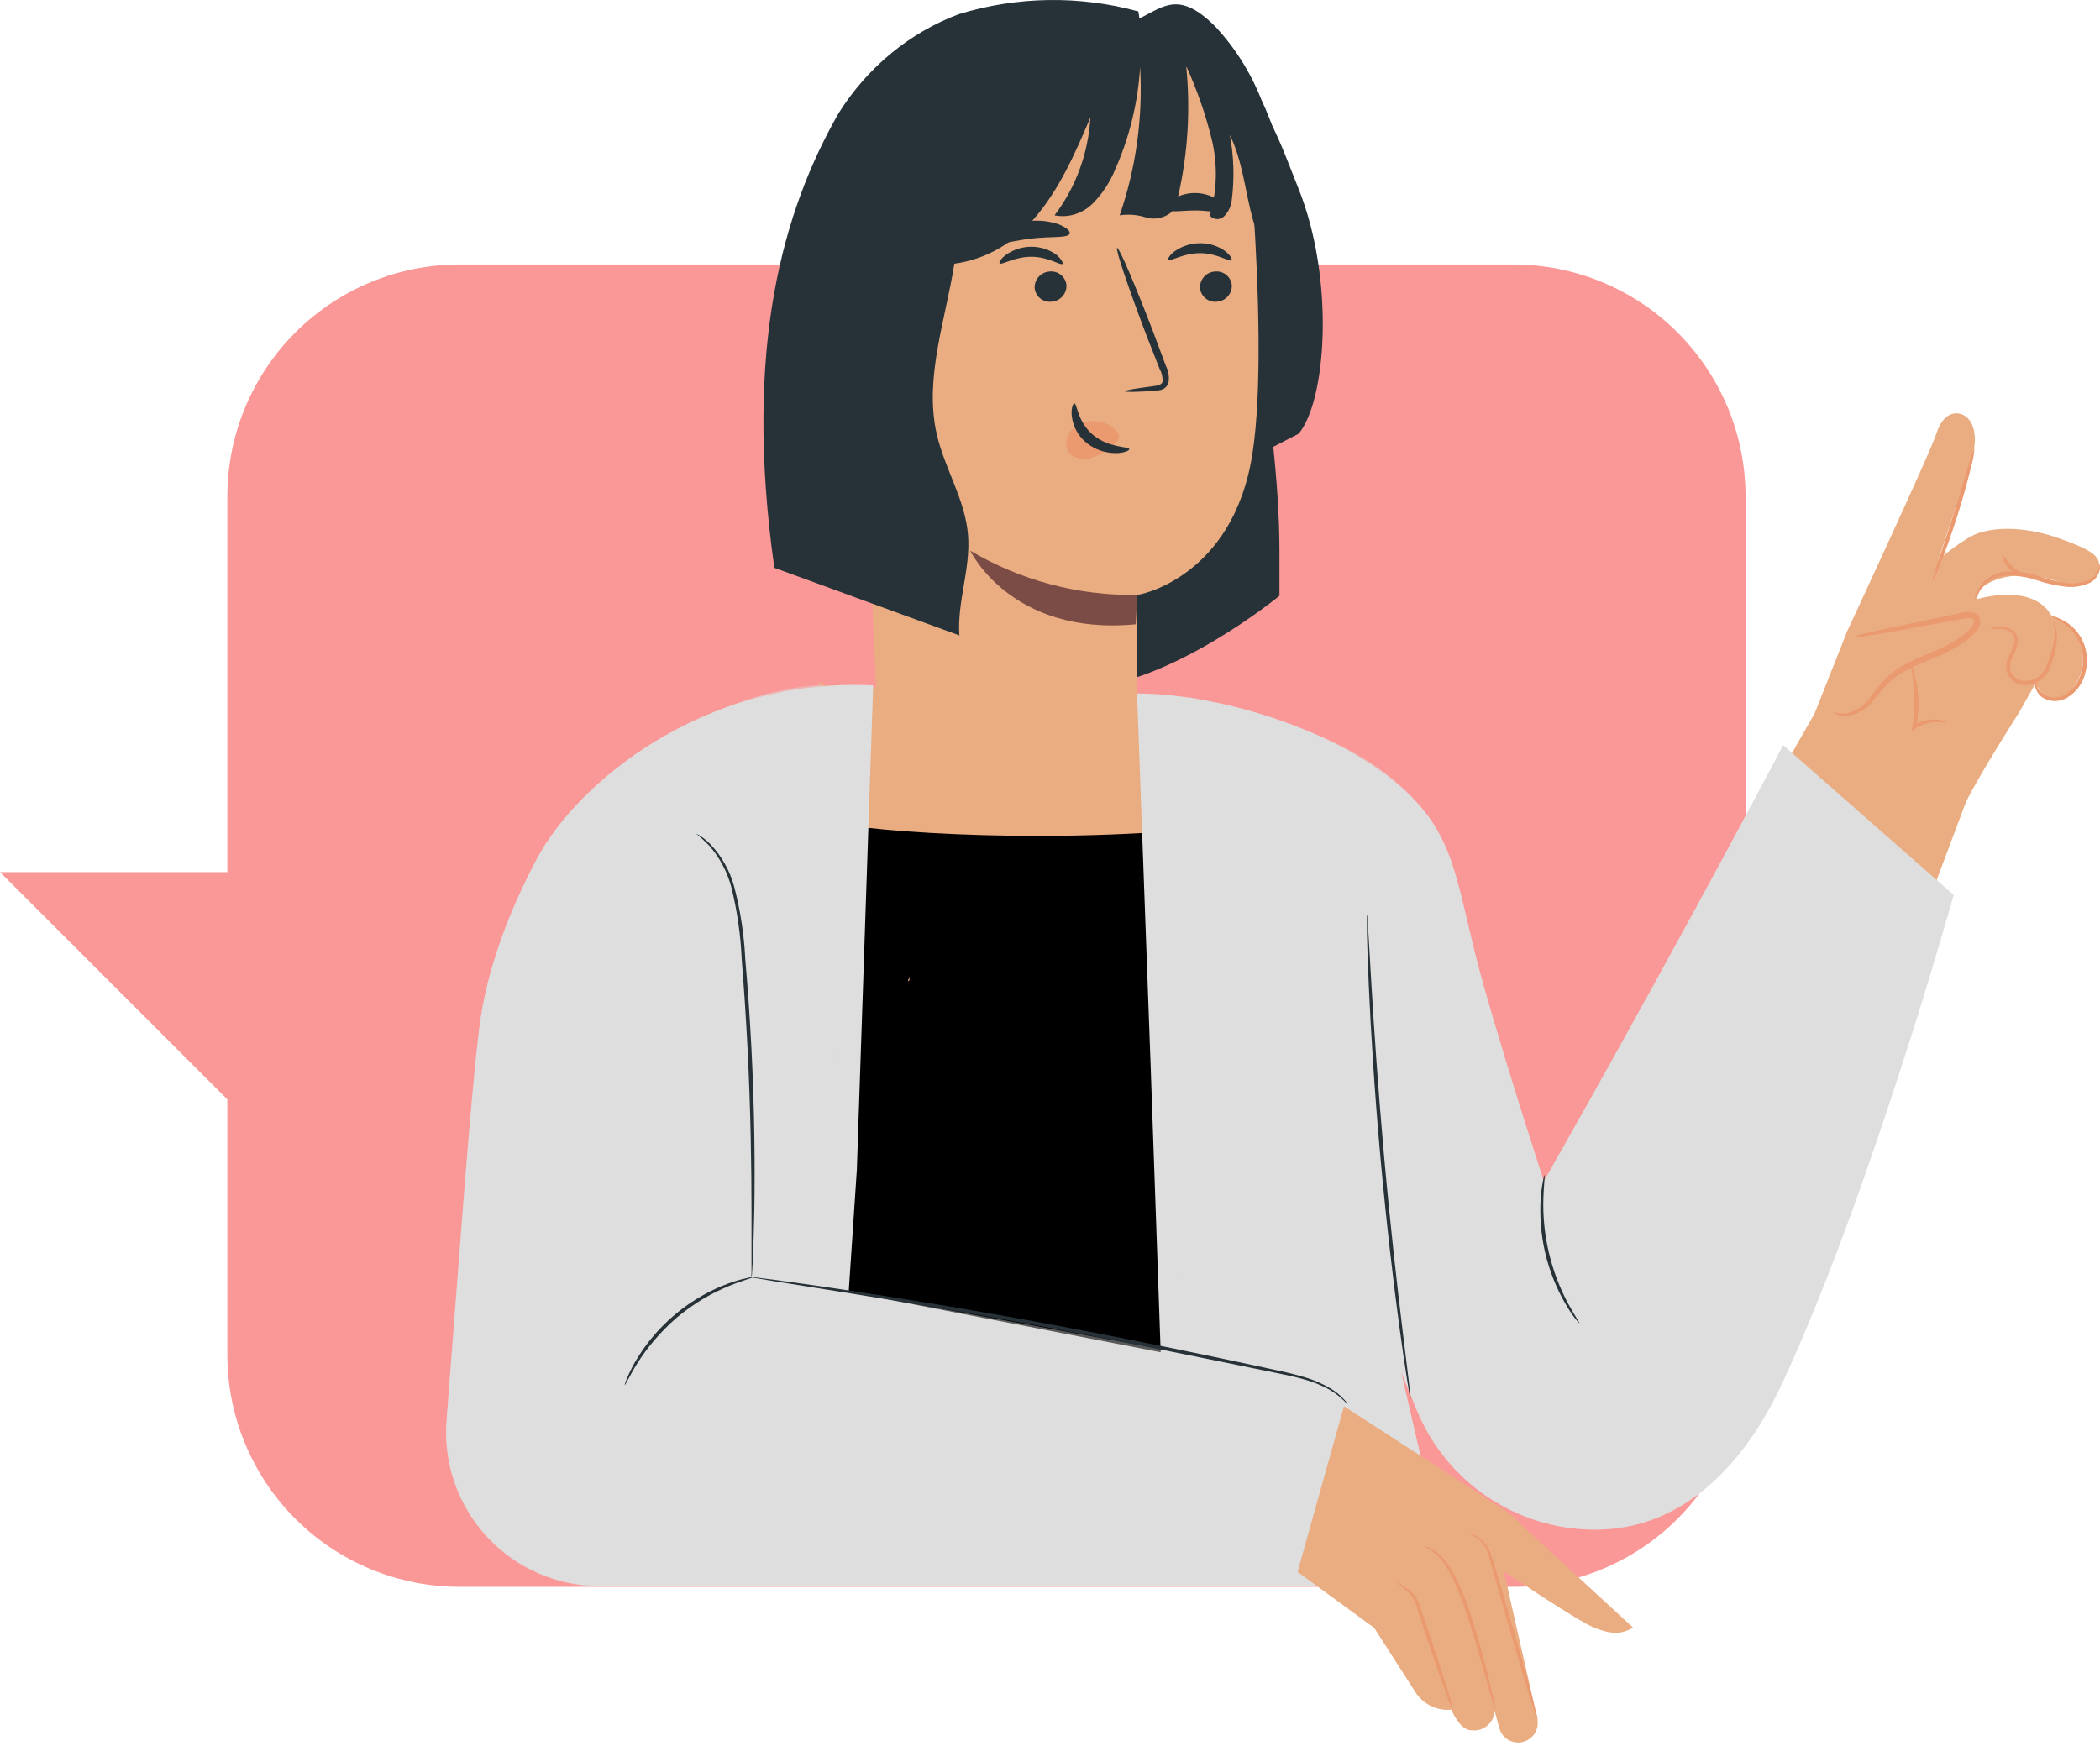
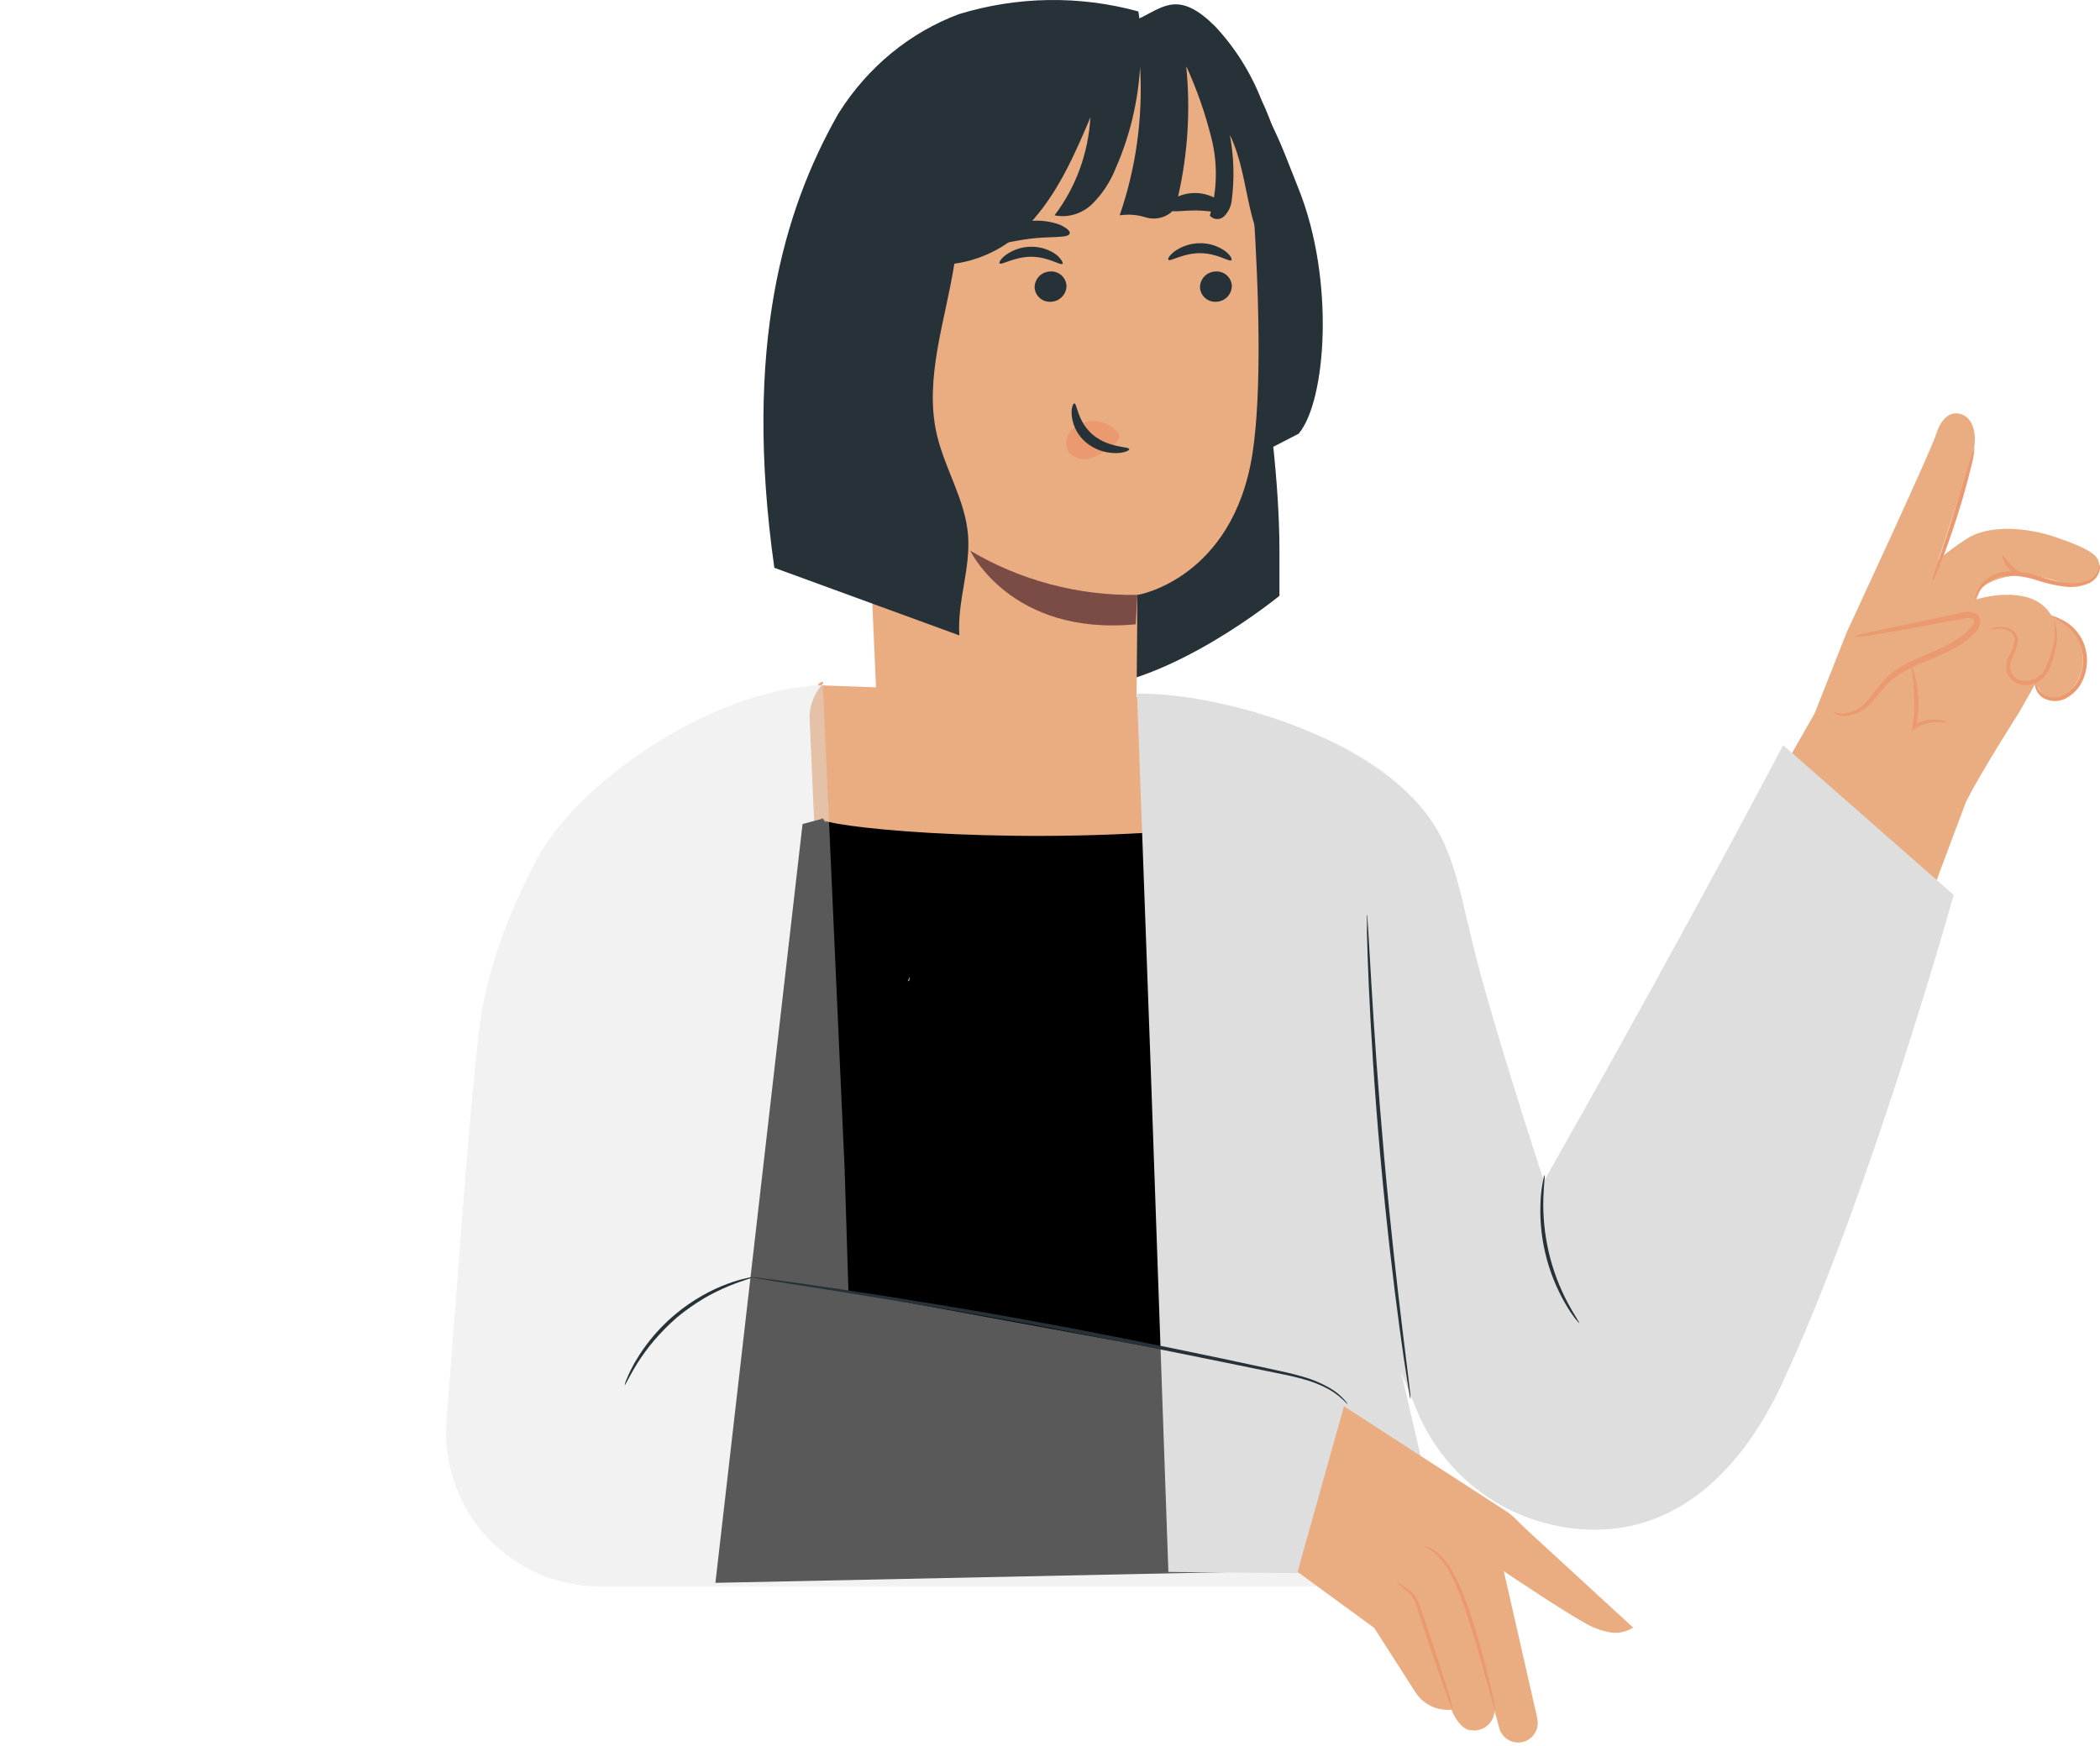
<svg xmlns="http://www.w3.org/2000/svg" width="386" height="321" viewBox="0 0 386 321" fill="none">
-   <path d="M278.163 48.624H84.472C73.151 48.624 62.294 53.122 54.289 61.127C46.283 69.132 41.786 79.989 41.786 91.31V160.336H0L41.786 202.122V249.047C41.786 260.368 46.283 271.225 54.289 279.23C62.294 287.235 73.151 291.733 84.472 291.733H278.163C289.484 291.733 300.341 287.235 308.347 279.23C316.352 271.225 320.849 260.368 320.849 249.047V91.31C320.849 79.989 316.352 69.132 308.347 61.127C300.341 53.122 289.484 48.624 278.163 48.624Z" fill="#FA9897" />
  <path d="M227.395 41C227.395 41 235.174 76.402 235.174 101.243V109.537C235.174 109.537 215.087 126.044 198.646 126.541L186 90.264L227.395 41Z" fill="#263238" />
  <path d="M152.247 61.681C156.512 44.696 158.56 24.827 172.352 14.127C182.574 6.172 194.017 4.183 206.663 5.277C213.261 6.203 219.583 8.669 225.171 12.496C232.481 17.23 235.356 26.418 238.7 34.732C245.39 51.438 243.792 73.714 238.7 79.74L172.521 113.869C159.763 106.252 151.721 103.129 150.199 84.732C149.618 76.981 150.311 69.182 152.247 61.681Z" fill="#263238" />
  <path d="M163.874 19.895C161.867 20.112 160.015 21.074 158.683 22.59C157.351 24.107 156.636 26.068 156.68 28.086L161.489 136.961C161.696 149.819 180.49 157.038 194.255 156.714C208.163 156.39 208.603 149.572 208.785 137.337C209.07 116.91 209.044 109.237 209.057 109.354C209.07 109.47 226.619 106.398 230.21 83.431C231.985 72.038 231.376 53.348 230.378 38.066C229.484 24.315 220.333 7.465 206.633 8.943L163.874 19.895Z" fill="#EAAD82" />
  <path d="M151 126C148.993 126.217 152.332 124.483 151 126C149.668 127.517 148.758 129.854 148.802 131.872L153.611 240.747C153.818 253.605 172.612 260.824 186.377 260.5C200.284 260.176 200.725 253.358 200.907 241.123C201.192 220.696 201.166 213.023 201.179 213.139C201.192 213.256 218.741 210.184 222.332 187.217C224.107 175.824 223.498 157.134 222.5 141.853C221.606 128.101 228 135 219 128.5L151 126Z" fill="#EAAD82" />
  <path d="M226.425 52.505C226.432 53.27 226.141 54.008 225.614 54.562C225.086 55.116 224.364 55.443 223.599 55.474C223.23 55.505 222.857 55.463 222.503 55.35C222.15 55.236 221.822 55.054 221.54 54.812C221.258 54.571 221.027 54.276 220.859 53.945C220.692 53.613 220.593 53.252 220.567 52.881C220.556 52.115 220.846 51.376 221.374 50.821C221.902 50.266 222.627 49.94 223.392 49.913C223.762 49.881 224.135 49.923 224.488 50.037C224.842 50.15 225.169 50.333 225.451 50.574C225.734 50.816 225.965 51.111 226.132 51.442C226.299 51.774 226.399 52.135 226.425 52.505Z" fill="#263238" />
  <path d="M226.347 47.839C225.984 48.228 223.755 46.543 220.592 46.543C217.43 46.543 215.11 48.15 214.76 47.762C214.591 47.593 214.967 46.893 215.978 46.154C217.343 45.204 218.969 44.702 220.631 44.716C222.277 44.706 223.884 45.219 225.22 46.18C226.192 46.945 226.529 47.671 226.347 47.839Z" fill="#263238" />
  <path d="M196.031 52.505C196.038 53.27 195.747 54.008 195.22 54.562C194.692 55.116 193.97 55.443 193.205 55.474C192.835 55.505 192.463 55.463 192.109 55.35C191.756 55.236 191.428 55.054 191.146 54.812C190.864 54.571 190.632 54.276 190.465 53.945C190.298 53.613 190.198 53.252 190.172 52.881C190.162 52.115 190.451 51.376 190.98 50.821C191.508 50.266 192.232 49.94 192.998 49.913C193.368 49.881 193.74 49.923 194.094 50.037C194.447 50.15 194.775 50.333 195.057 50.574C195.339 50.816 195.571 51.111 195.738 51.442C195.905 51.774 196.005 52.135 196.031 52.505Z" fill="#263238" />
  <path d="M195.318 48.5C194.955 48.889 192.726 47.204 189.563 47.204C186.401 47.204 184.081 48.811 183.744 48.423C183.575 48.254 183.938 47.554 184.949 46.815C186.313 45.863 187.938 45.356 189.602 45.364C191.249 45.358 192.856 45.875 194.19 46.841C195.098 47.632 195.435 48.332 195.318 48.5Z" fill="#263238" />
-   <path d="M206.789 71.934C206.789 71.753 208.733 71.416 211.973 71.001C212.777 70.91 213.541 70.742 213.684 70.198C213.744 69.362 213.554 68.528 213.14 67.8L210.729 61.656C207.398 52.907 204.974 45.714 205.337 45.584C205.7 45.455 208.681 52.441 212.012 61.138L214.319 67.32C214.822 68.294 214.973 69.411 214.747 70.483C214.633 70.765 214.458 71.019 214.234 71.225C214.009 71.432 213.742 71.585 213.451 71.675C213.028 71.792 212.593 71.853 212.155 71.857C208.785 72.09 206.802 72.116 206.789 71.934Z" fill="#263238" />
  <path d="M209.057 109.367C198.263 109.553 187.629 106.739 178.339 101.24C178.339 101.24 185.817 116.975 208.759 114.771L209.057 109.367Z" fill="#7B4B45" />
  <path d="M205.467 79.556C204.856 78.789 204.058 78.192 203.15 77.825C202.242 77.457 201.254 77.33 200.282 77.456C199.584 77.519 198.906 77.722 198.289 78.054C197.672 78.386 197.129 78.839 196.692 79.387C196.27 79.916 196.022 80.561 195.98 81.236C195.938 81.911 196.105 82.582 196.459 83.159C196.966 83.728 197.633 84.131 198.373 84.316C199.112 84.501 199.891 84.459 200.606 84.196C202.098 83.665 203.469 82.841 204.637 81.772C204.996 81.521 205.304 81.205 205.544 80.839C205.662 80.665 205.726 80.459 205.726 80.249C205.726 80.039 205.662 79.833 205.544 79.659" fill="#EB996E" />
  <path d="M197.482 74.164C198.001 74.164 198.014 77.573 200.956 79.996C203.898 82.42 207.553 82.044 207.579 82.588C207.579 82.809 206.763 83.263 205.22 83.301C203.209 83.338 201.249 82.663 199.686 81.396C198.19 80.173 197.228 78.416 197.003 76.497C196.86 74.98 197.249 74.164 197.482 74.164Z" fill="#263238" />
  <path d="M196.614 42.953C196.303 43.821 193.14 43.419 189.434 43.873C185.727 44.327 182.72 45.351 182.227 44.573C182.007 44.21 182.525 43.394 183.731 42.564C185.34 41.53 187.164 40.875 189.064 40.651C190.964 40.426 192.89 40.637 194.696 41.268C196.109 41.877 196.796 42.551 196.614 42.953Z" fill="#263238" />
  <path d="M225.129 38.689C224.572 39.401 222.394 38.689 219.763 38.689C217.132 38.689 214.928 39.181 214.423 38.429C214.19 38.066 214.54 37.354 215.512 36.667C216.812 35.853 218.325 35.442 219.858 35.486C221.392 35.53 222.879 36.026 224.131 36.913C225.129 37.6 225.401 38.339 225.129 38.689Z" fill="#263238" />
  <path d="M227.89 155.395L217.067 152.673C182.5 155.395 150.607 151.877 151 150.5C151.393 149.123 167.446 173.692 166.872 172.381C166.187 170.7 165.053 169.24 163.595 168.158C162.137 167.077 168.679 180.554 166.872 180.387L174.554 159.805C173.692 159.69 172.815 159.867 172.066 160.309C171.316 160.751 170.737 161.431 170.419 162.241C168.233 167.806 148.938 147.405 150.977 151V150.576L147.517 151.494L131.5 291L237.001 288.793L227.89 155.395Z" fill="black" />
  <path d="M284.44 217.399L333.563 131.116L339.486 116.145C339.486 116.145 354.806 83.224 355.869 79.854C357.101 75.965 359.265 75.654 360.665 76.199C362.842 77.067 363.542 80.307 362.583 83.664C362.246 84.818 356.297 102.912 356.297 102.912C357.897 101.533 359.595 100.272 361.378 99.14C365.15 96.548 372.058 96.677 378.461 98.959C384.864 101.24 386.445 102.445 385.68 104.96C385.511 105.432 385.238 105.86 384.881 106.212C384.525 106.564 384.093 106.832 383.619 106.995C382.112 107.624 380.422 107.661 378.888 107.098C368.597 103.599 364.035 108.239 364.035 108.239L363.27 110.196C363.27 110.196 371.047 107.72 375.402 111.22C376.052 111.734 376.598 112.367 377.009 113.086C378.418 113.547 379.683 114.367 380.678 115.466C381.673 116.566 382.364 117.906 382.682 119.354C383 120.802 382.935 122.308 382.492 123.723C382.05 125.138 381.245 126.413 380.159 127.422C379.686 127.96 379.062 128.342 378.368 128.518C377.673 128.694 376.942 128.655 376.27 128.407C375.642 127.979 375.137 127.393 374.806 126.709C374.595 126.366 374.356 126.041 374.093 125.737L371.164 130.921C371.164 130.921 363.944 142.197 361.352 147.473L327.523 237.592C326.411 240.559 324.719 243.275 322.545 245.58C320.372 247.885 317.761 249.735 314.865 251.02C311.969 252.305 308.846 253 305.678 253.065C302.511 253.129 299.362 252.562 296.416 251.396C293.237 250.141 290.365 248.218 287.993 245.757C285.622 243.295 283.807 240.353 282.672 237.13C281.536 233.906 281.106 230.476 281.411 227.072C281.716 223.668 282.749 220.369 284.44 217.399Z" fill="#EAAD82" />
  <path d="M336.946 130.817C338.683 131.958 341.08 131.18 342.636 129.832C344.191 128.484 345.228 126.631 346.732 125.166C351.099 120.798 358.397 120.384 362.583 115.808C363.166 115.173 363.685 114.201 363.179 113.501C362.674 112.801 361.741 112.931 360.963 113.086L340.86 117.066" fill="#EAAD82" />
  <path d="M340.86 117.066C341.538 116.759 342.252 116.541 342.986 116.417C344.373 116.067 346.395 115.614 348.883 115.121L357.645 113.268L360.237 112.736C361.236 112.371 362.337 112.408 363.309 112.84C363.586 113.046 363.796 113.33 363.912 113.655C364.027 113.981 364.043 114.333 363.957 114.668C363.823 115.217 363.556 115.724 363.179 116.145C362.502 116.895 361.741 117.565 360.911 118.141C357.567 120.461 353.899 121.408 350.97 122.95C349.572 123.61 348.287 124.485 347.159 125.542C346.122 126.54 345.306 127.681 344.45 128.653C343.835 129.51 343.039 130.223 342.119 130.74C341.198 131.257 340.176 131.567 339.123 131.647C337.581 131.647 336.946 130.882 336.998 130.869C337.673 131.101 338.384 131.21 339.097 131.193C340.053 131.035 340.966 130.68 341.778 130.152C342.59 129.623 343.284 128.932 343.815 128.121C344.645 126.989 345.532 125.899 346.472 124.855C347.647 123.691 348.999 122.72 350.477 121.978C353.497 120.345 357.152 119.386 360.237 117.182C360.98 116.654 361.667 116.05 362.285 115.381C362.855 114.745 363.05 113.981 362.648 113.76C362.246 113.54 361.352 113.644 360.458 113.825L357.865 114.305L349.052 115.925C346.537 116.366 344.502 116.703 343.089 116.91C342.359 117.078 341.607 117.131 340.86 117.066Z" fill="#EB996E" />
  <path d="M362.998 110.222C363.513 109.019 364.303 107.953 365.305 107.111C366.427 106.27 367.791 105.815 369.193 105.815C370.956 105.826 372.706 106.114 374.378 106.671C376.087 107.247 377.85 107.647 379.64 107.863C381.143 108.036 382.665 107.803 384.047 107.189C384.523 106.97 384.94 106.642 385.267 106.232C385.593 105.823 385.819 105.343 385.926 104.83C386.024 104.469 386.024 104.089 385.926 103.728C385.849 103.728 385.849 104.117 385.654 104.765C385.512 105.202 385.276 105.602 384.962 105.938C384.649 106.274 384.266 106.537 383.84 106.709C382.52 107.2 381.101 107.36 379.705 107.176C377.966 106.903 376.257 106.469 374.598 105.88C372.867 105.31 371.054 105.03 369.232 105.05C367.702 105.086 366.228 105.634 365.046 106.606C364.262 107.258 363.659 108.102 363.296 109.055C362.972 109.82 362.946 110.209 362.998 110.222Z" fill="#EB996E" />
  <path d="M362.933 82.368C362.425 83.528 362.017 84.729 361.715 85.958C360.95 88.447 360.043 91.402 359.032 94.668C358.021 97.935 357.023 100.864 356.219 103.339C355.75 104.514 355.39 105.729 355.143 106.969C355.788 105.877 356.318 104.722 356.725 103.521C357.58 101.343 358.669 98.337 359.758 94.902C360.846 91.467 361.689 88.421 362.233 86.101C362.597 84.885 362.832 83.634 362.933 82.368Z" fill="#EB996E" />
  <path d="M365.772 115.64C366.167 115.697 366.569 115.697 366.964 115.64C367.461 115.555 367.971 115.578 368.459 115.708C368.946 115.837 369.4 116.071 369.79 116.392C370.015 116.629 370.175 116.921 370.254 117.239C370.334 117.557 370.33 117.89 370.243 118.206C370.034 119.002 369.725 119.769 369.323 120.487C368.804 121.389 368.633 122.45 368.843 123.468C369.02 124.008 369.321 124.499 369.722 124.902C370.122 125.305 370.612 125.609 371.151 125.788C371.682 125.957 372.243 126.015 372.798 125.96C373.353 125.904 373.89 125.735 374.378 125.464C375.285 125.001 376.031 124.273 376.517 123.378C377.218 121.901 377.698 120.328 377.942 118.712C378.131 117.627 378.131 116.517 377.942 115.432C377.902 115.025 377.744 114.638 377.489 114.318C377.424 114.318 377.592 114.733 377.657 115.471C377.713 116.529 377.621 117.589 377.385 118.621C377.078 120.153 376.572 121.639 375.881 123.041C375.459 123.83 374.788 124.457 373.972 124.825C373.157 125.194 372.242 125.281 371.371 125.076C370.944 124.938 370.555 124.702 370.235 124.387C369.916 124.072 369.674 123.686 369.53 123.261C369.361 122.414 369.504 121.535 369.932 120.785C370.335 120.001 370.64 119.169 370.84 118.31C370.926 117.898 370.907 117.472 370.782 117.07C370.657 116.668 370.431 116.305 370.127 116.016C369.676 115.659 369.149 115.412 368.586 115.295C368.024 115.178 367.442 115.194 366.886 115.342C366.501 115.38 366.125 115.481 365.772 115.64Z" fill="#EB996E" />
  <path d="M374.248 124.713C374.248 124.713 374.002 125.05 374.028 125.776C374.065 126.285 374.22 126.778 374.481 127.217C374.742 127.656 375.101 128.028 375.532 128.303C376.196 128.685 376.949 128.886 377.715 128.886C378.482 128.886 379.235 128.685 379.899 128.303C381.498 127.381 382.678 125.876 383.192 124.104C383.756 122.368 383.756 120.499 383.192 118.763C382.732 117.361 381.904 116.108 380.794 115.134C380.062 114.48 379.214 113.97 378.292 113.631C377.965 113.474 377.606 113.394 377.242 113.398C378.397 113.957 379.47 114.672 380.431 115.523C381.518 116.584 382.287 117.928 382.649 119.404C383.011 120.879 382.952 122.427 382.479 123.87C382.015 125.463 380.976 126.826 379.562 127.694C378.997 128.025 378.358 128.209 377.703 128.227C377.048 128.245 376.399 128.097 375.817 127.797C375.43 127.572 375.097 127.267 374.837 126.903C374.578 126.539 374.399 126.123 374.313 125.685C374.184 125.115 374.313 124.713 374.248 124.713Z" fill="#EB996E" />
  <path d="M357.891 132.852C357.378 132.506 356.773 132.321 356.154 132.321C354.573 132.167 352.985 132.545 351.644 133.397L352.201 133.773C352.376 132.917 352.498 132.051 352.564 131.18C353.018 126.177 351.424 122.315 351.268 122.418C351.767 125.289 351.953 128.205 351.825 131.116C351.762 131.946 351.654 132.772 351.501 133.591L351.346 134.434L352.059 133.954C353.273 133.161 354.691 132.738 356.141 132.736C357.217 132.762 357.865 132.943 357.891 132.852Z" fill="#EB996E" />
  <path d="M368.118 102.108C367.91 102.108 368.195 103.664 369.569 104.856C370.943 106.048 372.486 106.152 372.486 105.932C372.486 105.711 371.254 105.336 370.075 104.286C368.895 103.236 368.325 102.03 368.118 102.108Z" fill="#EB996E" />
  <path d="M214.76 288.997L266.151 289.502L257.532 252.213L260.422 259.251C263.087 265.749 267.623 271.307 273.456 275.22C279.288 279.132 286.153 281.22 293.176 281.22C309.429 281.22 320.666 269.127 327.536 254.403C343.608 219.978 359.097 164.543 359.097 164.543L327.769 137.013C305.087 179.915 283.779 217.165 283.779 217.165C283.779 217.165 277.622 198.462 272.865 181.768C268.108 165.074 268.147 156.312 260.85 147.991C249.613 135.185 225 127.5 209 127.5L211.5 196L214.76 288.997Z" fill="#DEDEDE" />
-   <path d="M156 237.5L249.535 255.622L254.084 291.576H110.603C106.675 291.624 102.781 290.853 99.168 289.312C95.555 287.771 92.303 285.493 89.62 282.624C86.937 279.756 84.881 276.359 83.585 272.652C82.288 268.944 81.778 265.007 82.088 261.091C84.149 234.883 86.391 202.61 88.102 188.962C89.398 178.321 93.676 167.316 98.692 157.855C105.937 144.219 129 124.5 160.5 126L157.5 215" fill="#DEDEDE" />
  <g opacity="0.4">
    <path d="M214.76 288.997L266.151 289.502L257.532 252.213L260.422 259.251C263.087 265.749 267.623 271.307 273.456 275.219C279.288 279.132 286.153 281.22 293.176 281.22C309.429 281.22 320.666 269.127 327.536 254.403C343.608 219.978 359.097 164.543 359.097 164.543L327.769 137.013C305.087 179.915 283.779 217.165 283.779 217.165C283.779 217.165 277.622 198.462 272.865 181.768C268.108 165.074 268.147 156.312 260.85 147.991C249.613 135.185 233.632 132.01 218.752 128.173L218.195 197.438L214.76 288.997Z" fill="#DEDEDE" />
    <path d="M155.955 237.476L240.358 252.951C242.078 253.27 243.665 254.091 244.918 255.312C246.171 256.532 247.033 258.097 247.396 259.808L254.084 291.654H110.603C106.675 291.702 102.781 290.931 99.168 289.39C95.555 287.848 92.303 285.571 89.62 282.702C86.937 279.834 84.881 276.437 83.585 272.73C82.288 269.022 81.778 265.085 82.088 261.169C84.149 234.961 86.391 202.688 88.102 189.039C89.398 178.398 93.676 167.394 98.692 157.932C105.937 144.297 130.084 126.825 151.25 125.918L155.255 215.053" fill="#DEDEDE" />
  </g>
-   <path d="M138.133 234.806C138.099 234.522 138.099 234.234 138.133 233.95C138.133 233.315 138.133 232.499 138.133 231.501C138.133 229.284 138.133 226.225 138.133 222.428C138.133 214.819 137.99 204.282 137.407 192.708C137.109 186.901 136.733 181.379 136.331 176.376C136.143 171.935 135.514 167.524 134.452 163.208C133.711 160.327 132.298 157.662 130.33 155.431C129.568 154.652 128.763 153.917 127.919 153.227C128.909 153.737 129.807 154.407 130.576 155.211C132.675 157.425 134.185 160.13 134.97 163.078C136.102 167.429 136.78 171.886 136.992 176.376C137.433 181.392 137.822 186.914 138.12 192.72C138.716 204.386 138.781 214.871 138.651 222.531C138.574 226.342 138.47 229.427 138.379 231.604L138.237 234.054C138.232 234.308 138.197 234.56 138.133 234.806Z" fill="#263238" />
  <path d="M247.72 258.214C246.733 257.123 245.583 256.192 244.312 255.453C242.799 254.629 241.194 253.989 239.529 253.548C237.598 252.99 235.329 252.563 232.828 252.057C222.822 250.009 209.018 247.171 193.724 244.28C178.429 241.39 164.509 239.096 154.438 237.489L142.501 235.583L139.26 235.039C138.879 234.992 138.502 234.914 138.133 234.806C138.515 234.808 138.897 234.842 139.273 234.909L142.54 235.324C145.365 235.7 149.461 236.27 154.503 237.022C164.6 238.526 178.533 240.755 193.84 243.619C209.148 246.484 222.951 249.387 232.919 251.539C235.42 252.083 237.688 252.55 239.633 253.146C241.316 253.622 242.932 254.31 244.441 255.194C245.411 255.741 246.286 256.442 247.033 257.268C247.233 257.473 247.415 257.694 247.578 257.929C247.669 258.084 247.733 258.214 247.72 258.214Z" fill="#263238" />
  <path d="M138.418 234.806C138.418 234.922 136.694 235.324 134.024 236.413C132.465 237.057 130.95 237.802 129.488 238.642C127.719 239.696 126.034 240.884 124.446 242.194C122.901 243.532 121.463 244.988 120.143 246.549C119.056 247.835 118.06 249.195 117.161 250.618C115.632 253.068 114.932 254.727 114.815 254.675C114.896 254.258 115.031 253.852 115.217 253.47C115.659 252.405 116.17 251.37 116.747 250.372C117.612 248.893 118.587 247.481 119.663 246.147C122.324 242.883 125.578 240.152 129.254 238.098C130.743 237.257 132.3 236.542 133.907 235.959C134.989 235.556 136.098 235.231 137.225 234.987C137.613 234.871 138.014 234.81 138.418 234.806Z" fill="#263238" />
  <path d="M259.256 257.203C259.167 256.911 259.102 256.611 259.061 256.309C258.958 255.66 258.815 254.805 258.647 253.716C258.284 251.474 257.804 248.234 257.26 244.216C256.171 236.193 254.849 225.072 253.734 212.759C252.62 200.445 251.959 189.273 251.596 181.172C251.414 177.128 251.311 173.849 251.259 171.581C251.259 170.501 251.259 169.636 251.259 168.988C251.231 168.687 251.231 168.383 251.259 168.081C251.329 168.378 251.364 168.683 251.362 168.988L251.531 171.581C251.674 173.914 251.855 177.167 252.088 181.146C252.568 189.234 253.32 200.394 254.421 212.694C255.523 224.994 256.78 236.115 257.752 244.151C258.232 248.117 258.634 251.344 258.919 253.677C259.036 254.753 259.139 255.609 259.217 256.27C259.269 256.578 259.282 256.891 259.256 257.203Z" fill="#263238" />
  <path d="M290.285 243.269C290.285 243.269 289.987 242.984 289.533 242.414C288.905 241.587 288.329 240.721 287.81 239.822C284.332 233.885 282.728 227.036 283.208 220.172C283.274 219.14 283.412 218.113 283.623 217.101C283.669 216.722 283.765 216.352 283.908 215.999C284.025 215.999 283.779 217.606 283.688 220.198C283.471 226.965 285.036 233.669 288.224 239.64C289.443 241.883 290.389 243.192 290.285 243.269Z" fill="#263238" />
  <path d="M282.508 315.749C282.677 316.327 282.698 316.938 282.569 317.527C282.44 318.115 282.166 318.662 281.772 319.117C281.377 319.572 280.875 319.921 280.311 320.132C279.747 320.343 279.139 320.409 278.542 320.324C277.851 320.226 277.203 319.929 276.678 319.468C276.154 319.008 275.774 318.405 275.587 317.732L274.485 313.662H274.654C274.766 314.25 274.737 314.856 274.569 315.43C274.401 316.004 274.099 316.53 273.687 316.965C273.276 317.399 272.767 317.729 272.202 317.928C271.638 318.127 271.034 318.188 270.441 318.108C268.744 318.108 267.279 315.632 266.786 314.323C265.505 314.447 264.213 314.218 263.053 313.661C261.892 313.103 260.906 312.239 260.202 311.161L252.594 299.288L238.505 288.984L247.033 258.538L277.35 278.161C278.542 279.094 278.724 279.457 280.616 281.233L300.188 299.236C297.971 300.532 296.092 300.467 293.007 299.236C289.922 298.005 276.417 288.867 276.417 288.867L282.508 315.632" fill="#EAAD82" />
  <path d="M256.573 290.708C256.573 290.708 256.923 290.863 257.467 291.239L258.478 291.939C258.959 292.24 259.395 292.607 259.774 293.028C260.223 293.543 260.575 294.136 260.811 294.778C261.045 295.464 261.291 296.164 261.55 296.903L263.209 301.777C264.363 305.25 265.374 308.387 266.073 310.681C266.516 311.898 266.85 313.151 267.072 314.427C266.483 313.271 265.997 312.065 265.62 310.824C264.803 308.568 263.715 305.458 262.561 301.997C262.004 300.273 261.459 298.627 260.954 297.111C260.721 296.359 260.5 295.646 260.28 294.972C260.086 294.378 259.792 293.821 259.411 293.326C259.083 292.921 258.709 292.556 258.297 292.237L257.364 291.447C256.806 291.006 256.547 290.747 256.573 290.708Z" fill="#EB996E" />
  <path d="M274.809 314.362C274.616 313.948 274.473 313.513 274.382 313.066L273.41 309.592C272.58 306.663 271.478 302.606 270.066 298.186C268.653 293.767 267.175 289.826 265.4 287.39C264.737 286.416 263.897 285.576 262.924 284.914C262.211 284.473 261.757 284.344 261.77 284.266C261.89 284.263 262.009 284.285 262.12 284.331C262.443 284.413 262.756 284.531 263.054 284.681C264.13 285.281 265.063 286.108 265.788 287.104C267.72 289.567 269.275 293.585 270.701 297.979C272.126 302.373 273.163 306.507 273.863 309.476C274.213 310.953 274.472 312.159 274.641 313.001C274.765 313.444 274.822 313.902 274.809 314.362Z" fill="#EB996E" />
-   <path d="M282.638 316.202C282.404 315.773 282.225 315.316 282.107 314.842C281.783 313.805 281.381 312.547 280.901 311.057C279.916 307.855 278.607 303.423 277.194 298.523C275.782 293.624 274.602 289.321 273.63 285.951C273.295 284.702 272.568 283.593 271.556 282.788C271.146 282.524 270.712 282.298 270.26 282.114C270.388 282.084 270.521 282.084 270.649 282.114C271.013 282.196 271.359 282.341 271.673 282.542C272.805 283.32 273.64 284.457 274.045 285.769C275.108 288.971 276.365 293.404 277.803 298.303C279.242 303.202 280.461 307.674 281.329 310.901C281.718 312.405 282.055 313.688 282.314 314.79C282.471 315.248 282.58 315.722 282.638 316.202Z" fill="#EB996E" />
  <path d="M176.34 116.818C175.908 110.652 178.426 104.567 177.937 98.401C177.43 91.858 173.616 86.15 172.169 79.765C169.858 69.543 173.785 58.902 175.419 48.48C181.104 47.705 186.324 44.755 190.095 40.187C194.698 34.857 197.611 28.254 200.429 21.571C200.048 28.156 197.744 34.453 193.834 39.59C195.072 39.837 196.348 39.773 197.558 39.403C198.769 39.034 199.881 38.369 200.805 37.462C202.642 35.627 204.095 33.405 205.07 30.939C207.655 25.079 209.178 18.757 209.561 12.303C210.099 21.576 208.819 30.866 205.803 39.59C207.413 39.34 209.056 39.469 210.613 39.968C211.393 40.203 212.213 40.247 213.011 40.095C213.809 39.943 214.563 39.6 215.217 39.093C215.933 38.22 216.402 37.152 216.57 36.01C218.344 28.202 218.84 20.129 218.035 12.144C220.001 16.441 221.568 20.931 222.714 25.549C223.845 30.191 223.728 35.075 222.376 39.65C222.552 39.849 222.764 40.007 223 40.115C223.236 40.224 223.49 40.279 223.748 40.279C224.005 40.279 224.259 40.224 224.495 40.115C224.731 40.007 224.943 39.849 225.119 39.65C225.85 38.866 226.308 37.842 226.416 36.746C226.921 32.775 226.8 28.742 226.059 24.813C228.144 29.049 228.727 33.882 229.817 38.516C230.907 43.15 232.71 47.923 236.393 50.668C237.202 44.732 237.202 38.704 236.393 32.768C235.525 27.747 233.994 22.88 231.846 18.309C229.845 13.25 226.935 8.65 223.278 4.765C216.927 -1.5 214.127 1.006 209.881 3.174L209.392 3.373C209.392 3.273 209.392 3.154 209.392 3.055L209.242 2.1C198.405 -0.86 187.017 -0.688 176.265 2.597C167.235 5.967 159.482 12.345 154.168 20.775L153.924 21.193C144.115 38.576 136.561 63.576 142.33 104.388L176.34 116.818Z" fill="#263238" />
</svg>